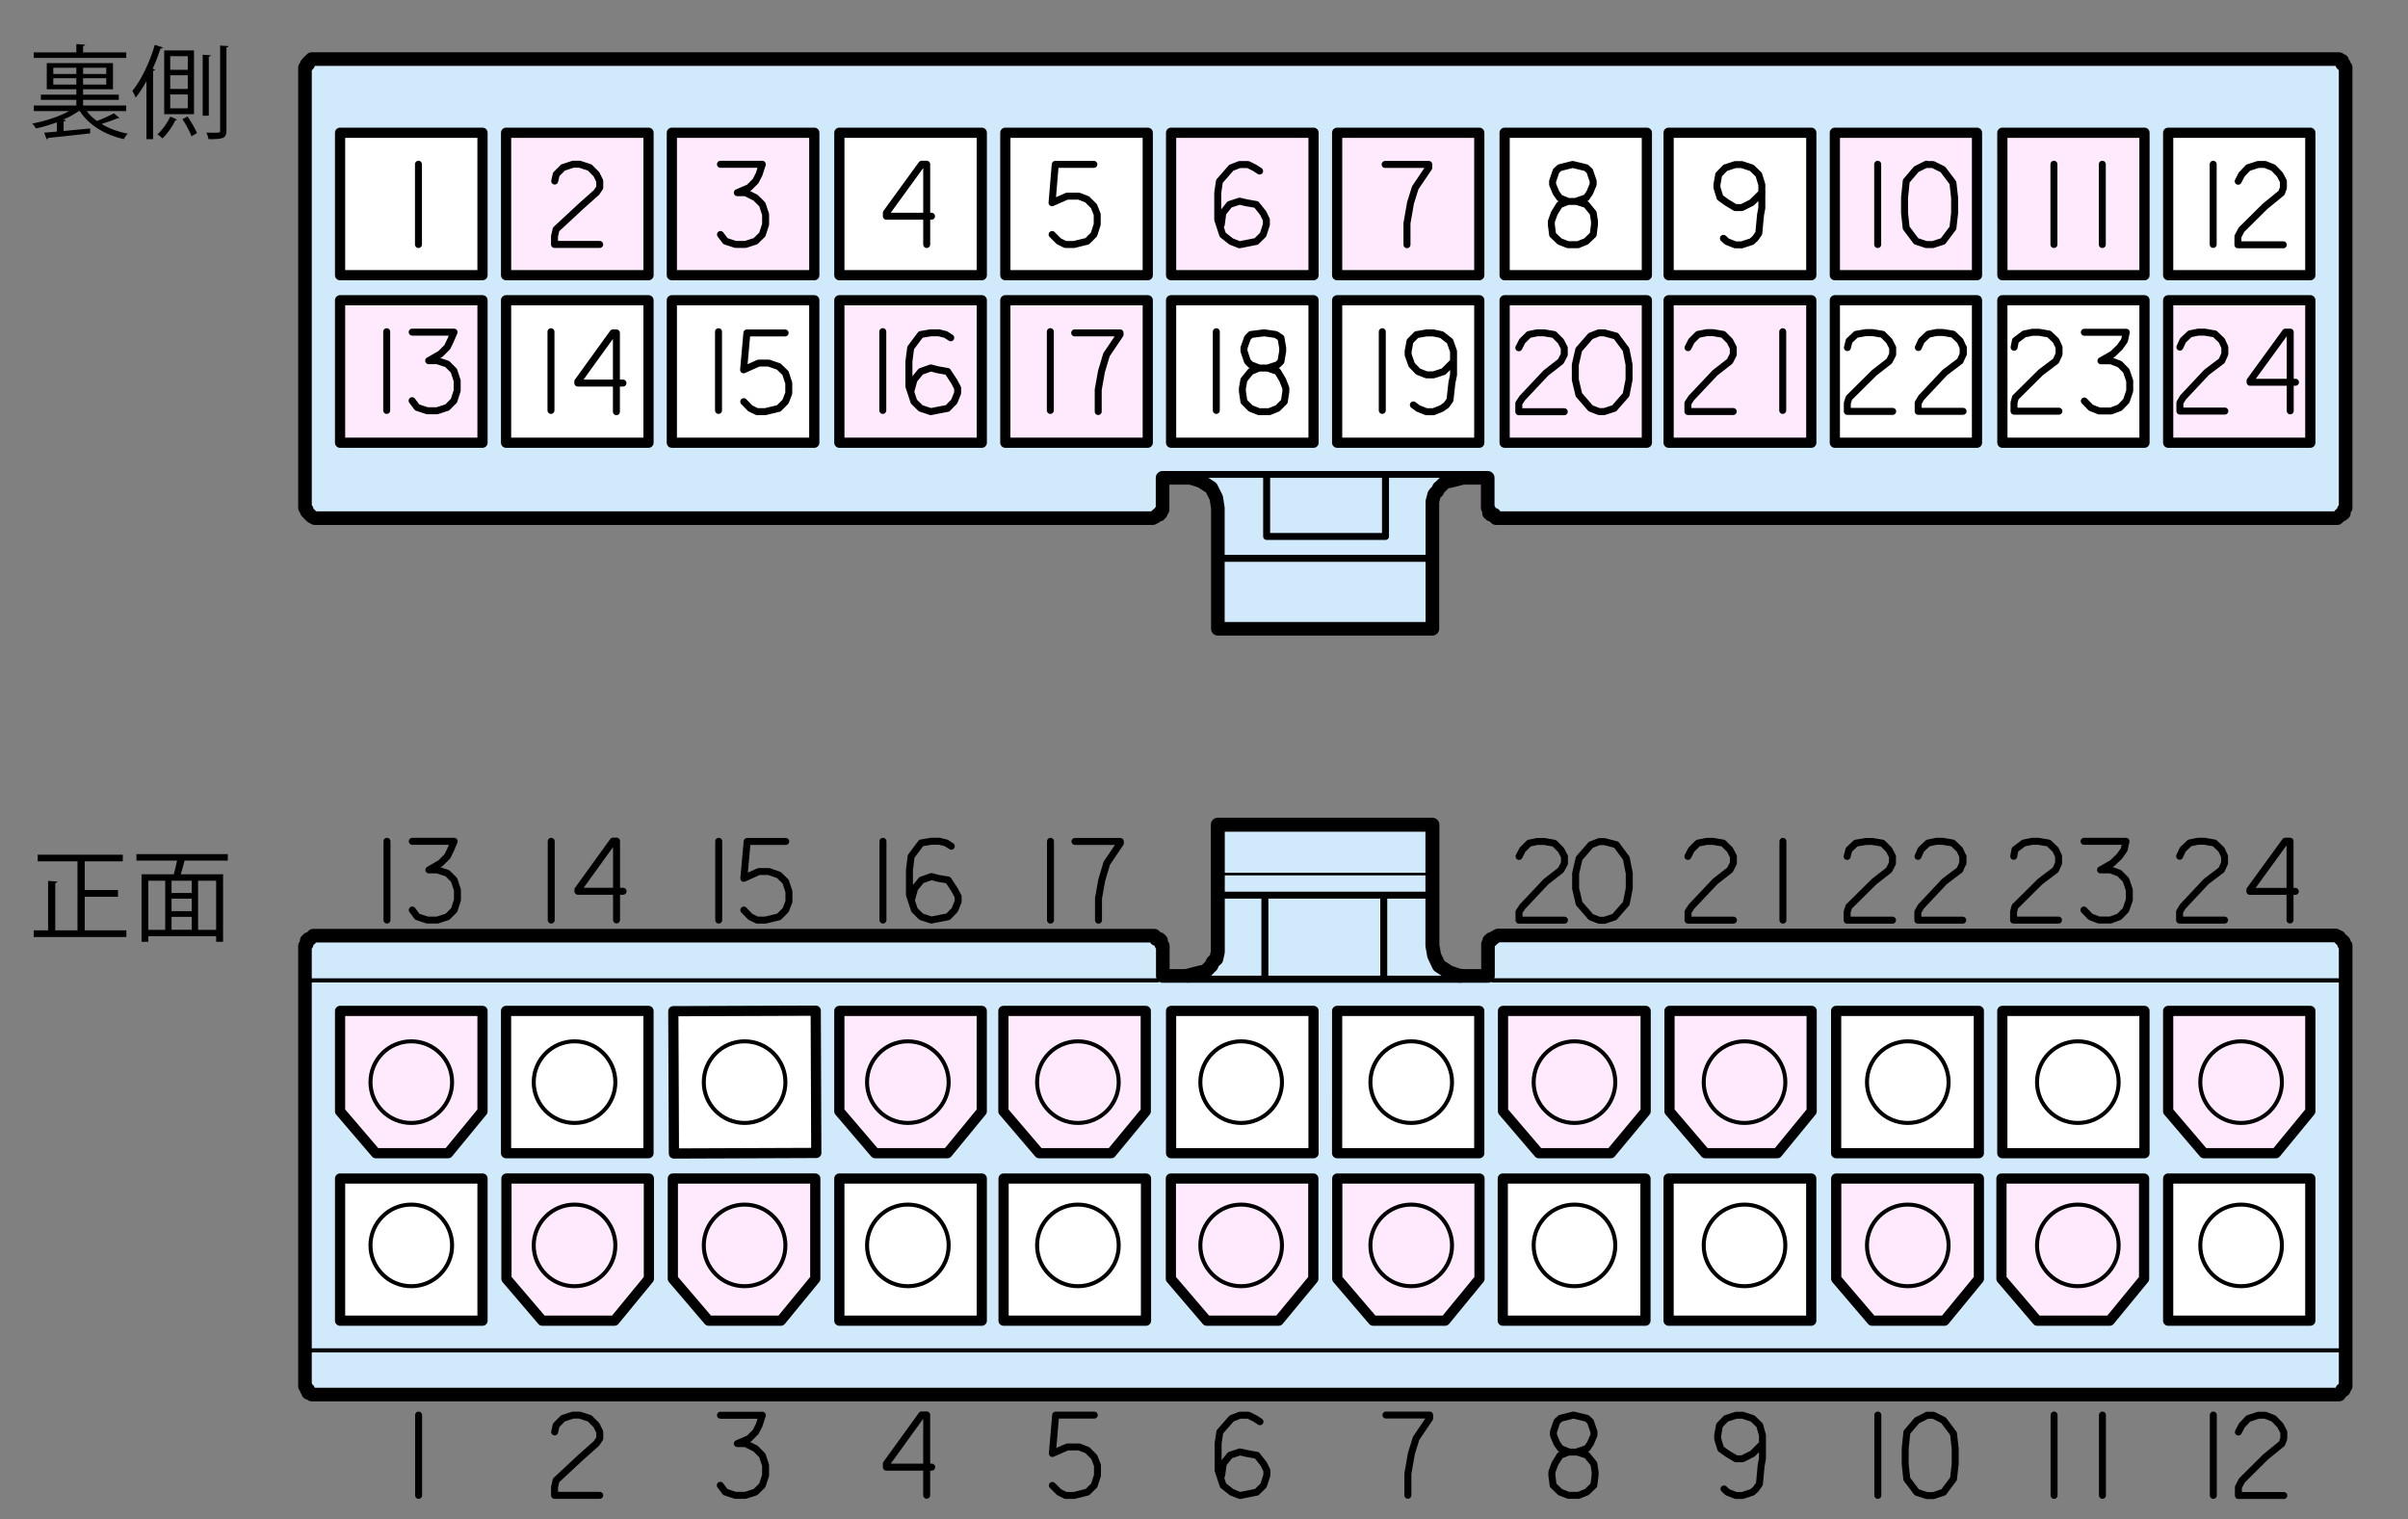
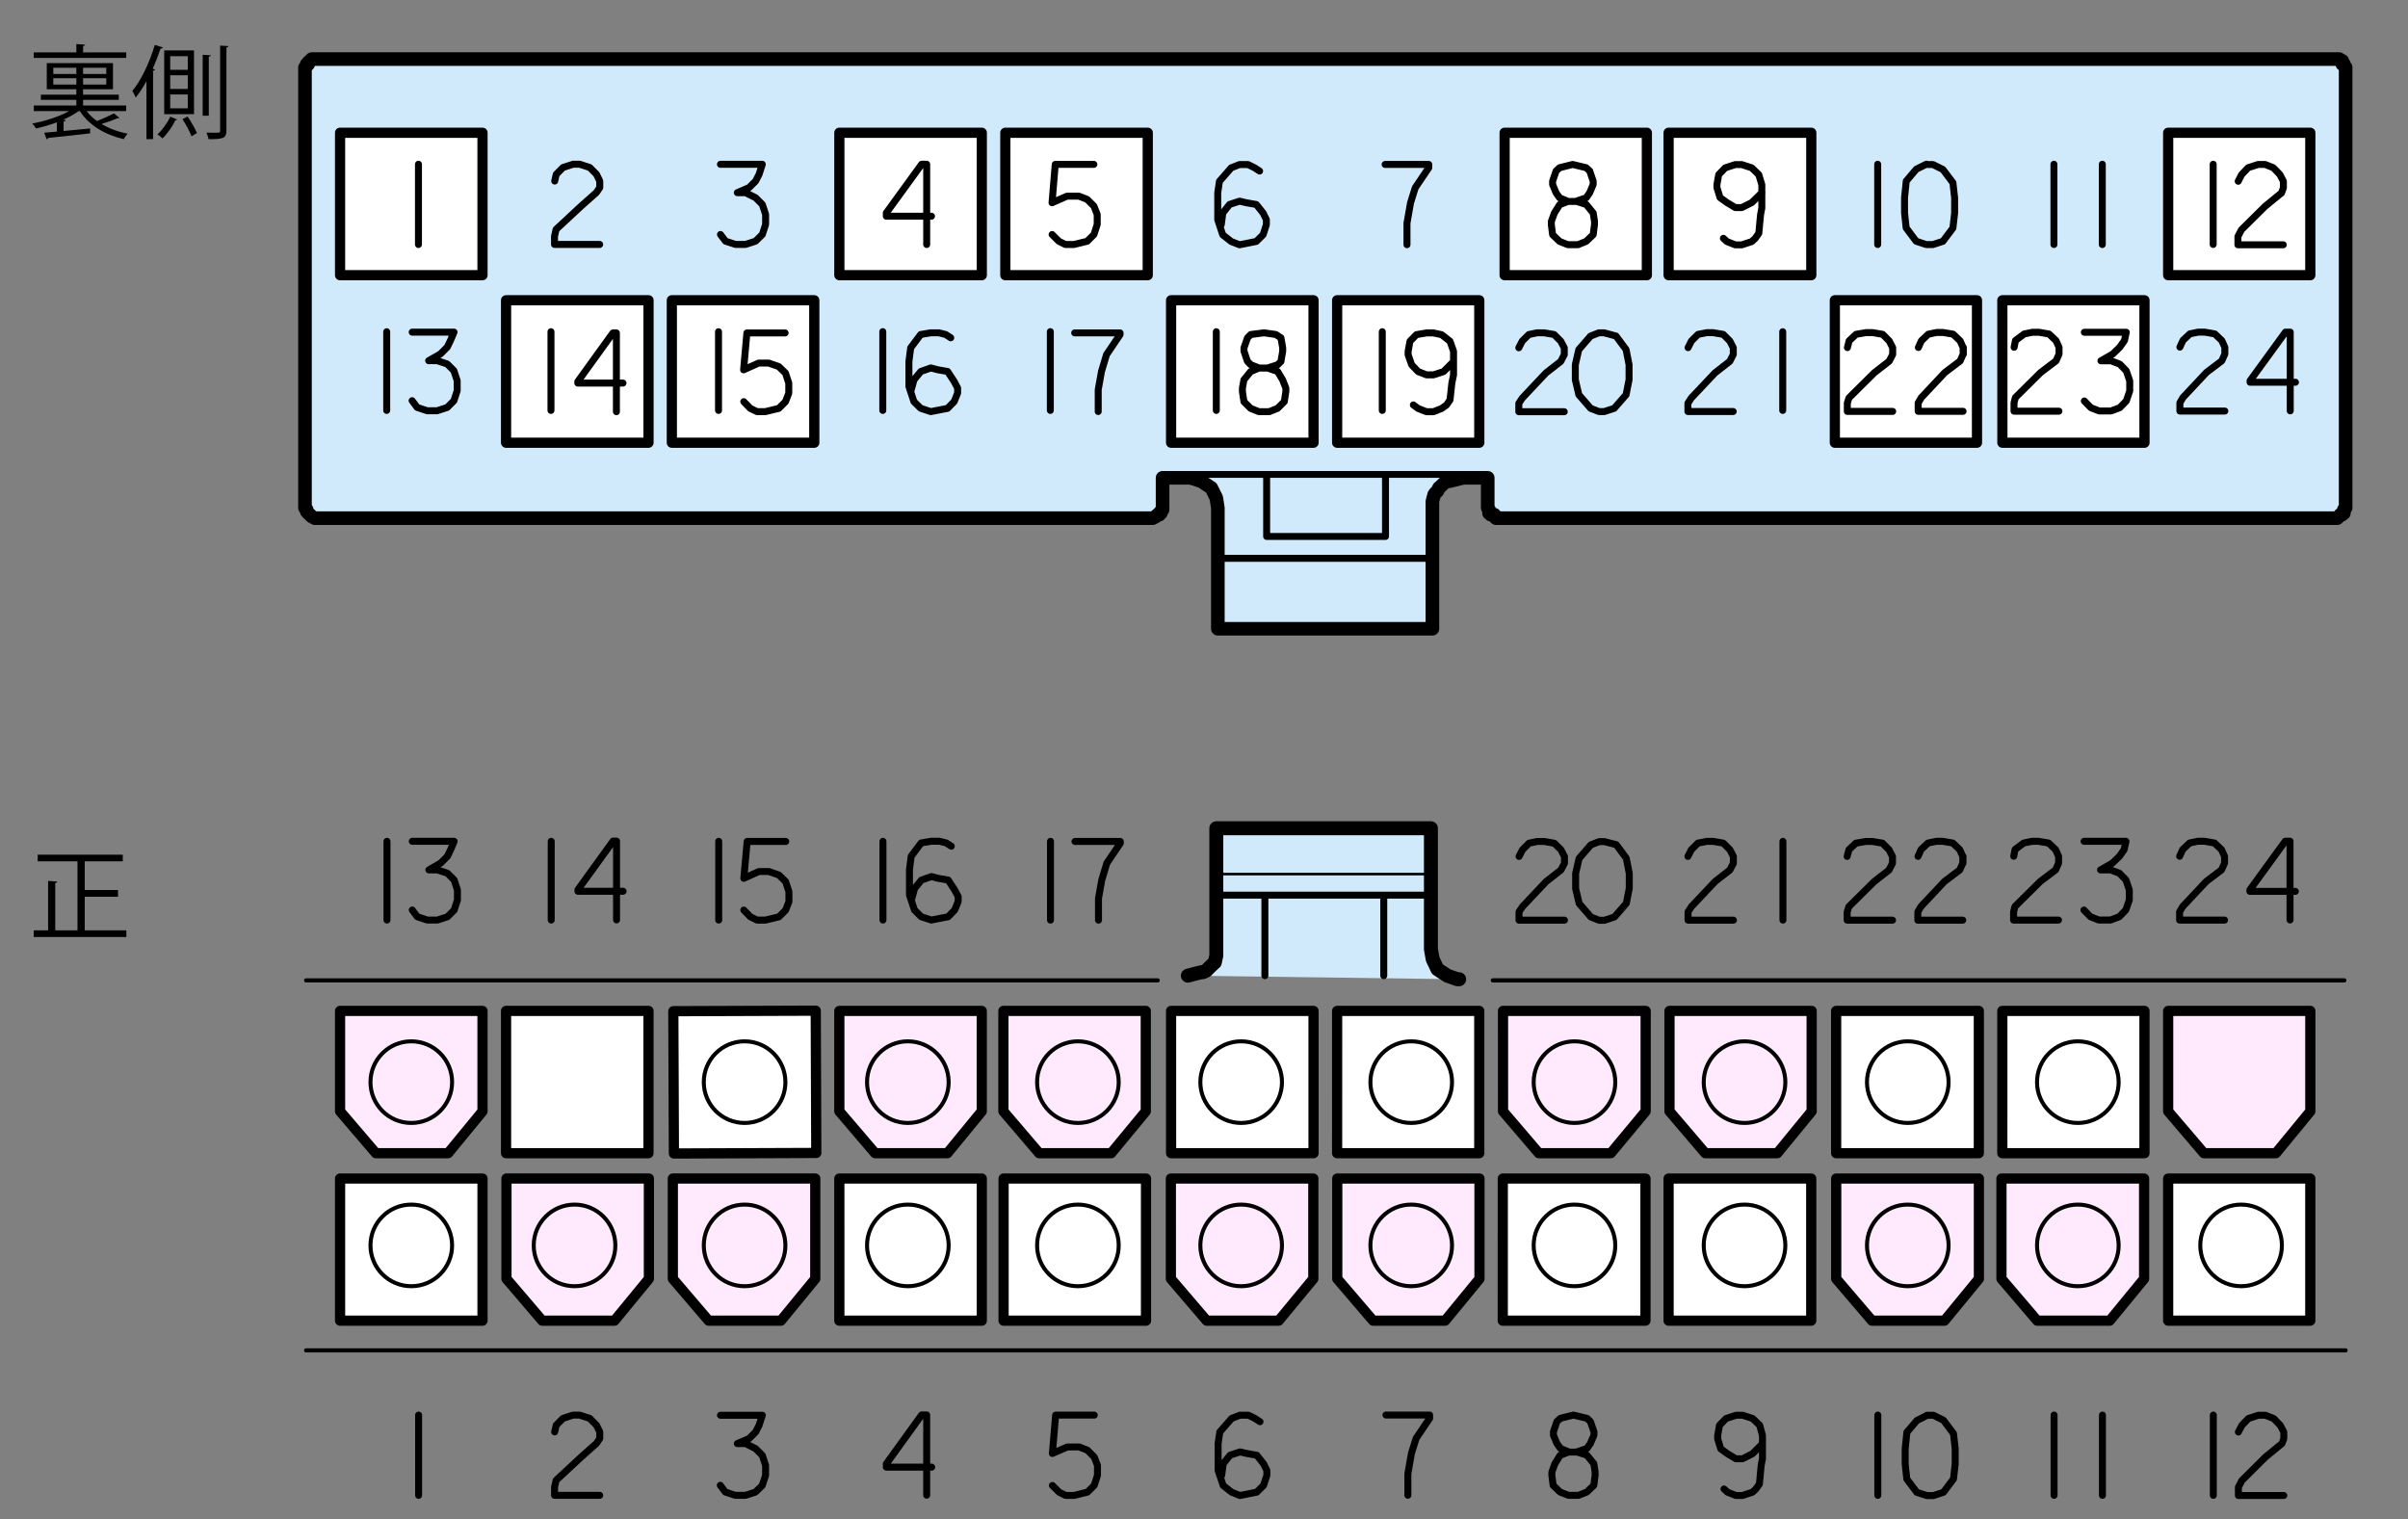
<svg xmlns="http://www.w3.org/2000/svg" version="1.1" id="レイヤー_1" x="0px" y="0px" width="354px" height="223.334px" viewBox="-35.5 0 354 223.334" enable-background="new -35.5 0 354 223.334" xml:space="preserve">
  <rect x="-35.5" y="0" width="354" height="223.334" fill="#808080" stroke="none" />
  <g id="レイヤー_1_1_">
    <g>
      <path fill="#D0EAFC" stroke="#000000" stroke-width="2" stroke-linecap="round" stroke-linejoin="round" stroke-miterlimit="10" d="    M9.334,10.406v64.258l0.255,0.26v0.254l0.22,0.258l0.25,0.225l0.25,0.26l0.47,0.25h123.17l0.48-0.25l0.25-0.26h0.25v-0.225h0.22    v-0.258l0.26-0.254v-4.682h47.8v4.422l0.19,0.26v0.512h0.26v0.225h0.52v0.26l0.25,0.25H308.1l0.263-0.25l0.188-0.26h0.257v-0.225    h0.263v-0.512l0.26-0.26V9.894l-0.256-0.226V9.416h-0.25V8.937h-0.25l-0.19-0.25H10.33l-0.258,0.26L9.816,9.176v0.261H9.59v0.26    L9.335,9.926v0.521L9.334,10.406z" />
      <path fill="#D0EAFC" stroke="#000000" stroke-width="2" stroke-linecap="round" stroke-linejoin="round" stroke-miterlimit="10" d="    M179.54,70.242l-0.964,0.26l-1.027,0.25h-0.27l-0.44,0.226l-0.271,0.26l-0.26,0.257l-0.261,0.217l-0.26,0.517l-0.261,0.226    l-0.189,0.254l-0.26,0.996v18.726h-31.54V74.664l-0.23-1.475l-0.74-1.479l-1.47-0.959l-1.51-0.51h-0.23" />
      <path fill="none" stroke="#000000" stroke-width="1.026" stroke-linecap="round" stroke-linejoin="round" stroke-miterlimit="10" d="    M168.182,70.242v8.619 M150.709,78.861v-8.619 M168.18,78.861h-17.471 M143.559,82.074H175.1" />
      <path fill="#FFFFFF" stroke="#000000" stroke-width="1.5" stroke-linecap="round" stroke-linejoin="round" stroke-miterlimit="10" d="    M283.242,19.513h20.897v20.94h-20.897V19.513z M258.865,44.14h20.896v20.942h-20.89L258.865,44.14z M234.24,44.14h20.897v20.942    H234.24V44.14z M209.802,19.513h20.976v20.94h-20.976V19.513z M185.695,19.513h20.91v20.94h-20.91V19.513z M161.073,44.14h20.897    v20.942h-20.897V44.14z M14.493,19.513h20.94v20.94h-20.94V19.513z M136.663,44.14h20.94v20.942h-20.94V44.14z M38.897,44.14    h20.94v20.942h-20.94V44.14z M63.267,44.14h20.94v20.942h-20.94V44.14z M112.294,19.513h20.938v20.94h-20.938V19.513z     M87.894,19.513h20.94v20.94h-20.94V19.513z" />
-       <path fill="#FFE9FD" stroke="#000000" stroke-width="1.5" stroke-linecap="round" stroke-linejoin="round" stroke-miterlimit="10" d="    M283.242,44.14h20.897v20.942h-20.897V44.14z M258.865,19.513h20.896v20.94h-20.89L258.865,19.513z M234.24,19.513h20.897v20.94    H234.24V19.513z M209.802,44.14h20.976v20.942h-20.976V44.14z M185.695,44.14h20.91v20.942h-20.91V44.14z M161.073,19.513h20.897    v20.94h-20.897V19.513z M14.493,44.14h20.94v20.942h-20.94V44.14z M136.663,19.513h20.94v20.94h-20.94V19.513z M87.893,44.14    h20.94v20.942h-20.94V44.14z M112.293,44.14h20.94v20.942h-20.94V44.14z M63.27,19.513h20.94v20.94H63.27V19.513z M38.9,19.513    h20.94v20.94H38.9V19.513z" />
      <path fill="none" stroke="#000000" stroke-width="1.026" stroke-linecap="round" stroke-linejoin="round" stroke-miterlimit="10" d="    M301.958,56.195h-6.675v-0.224l5.2-7.147h0.705v11.573 M284.964,51.029l0.453-0.99l1.021-0.963l1.222-0.25h0.96l1.48,0.26    l1.021,0.971l0.452,0.99v1l-0.452,1l-2.242,1.699l-3.46,3.69l-0.454,0.771v1.22h6.608 M270.92,48.846h6.165l-0.267,1.216    l-0.7,0.989l-1.028,1l-1.731,0.99h1.478l1.283,0.486l0.968,0.99l0.503,1.477v1.473l-0.503,1.48l-0.968,0.99l-1.283,0.48h-1.727    l-1.227-0.48l-0.963-0.99 M260.595,51.051l0.197-0.99l1.28-0.965l1.215-0.25h0.965l1.477,0.257l1.021,0.967l0.45,0.99v0.997    l-0.45,1l-2.25,1.699l-3.72,3.69l-0.2,0.771v1.229h6.6 M253.129,52.076v-0.99 M246.519,51.086l0.44-0.989l1.03-0.97l1.22-0.25    h0.95l1.47,0.25l1.021,0.97l0.448,0.989v1l-0.448,0.99l-2.25,1.7l-3.46,3.69l-0.449,0.77v1.23h6.6 M236.089,51.097l0.25-0.99    l1.021-0.96l1.47-0.25h0.97l1.47,0.25l0.962,0.971l0.511,0.989v1l-0.511,0.99l-2.189,1.7l-3.72,3.689l-0.25,0.77v1.221h6.67     M212.659,51.106l0.5-0.989l0.97-0.961l1.28-0.25h0.95l1.47,0.25l0.97,0.971l0.51,0.99v1l-0.51,1l-2.18,1.699l-3.48,3.689    l-0.5,0.771v1.22h6.66 M202.069,49.396l1.479,1.99l0.44,2.22v2.21l-0.44,2.221l-1.74,1.989l-1.47,0.479h-0.77l-1.23-0.479    l-1.729-1.989l-0.521-2.211v-2.209l0.51-2.221l1.73-1.99l1.223-0.48h0.771L202.069,49.396z M187.779,51.127l0.51-0.99l0.97-0.961    l1.21-0.25h1.03l1.47,0.25l0.973,0.971l0.52,0.99v1l-0.52,1l-2.183,1.699l-3.47,3.69l-0.51,0.771v1.229h6.68 M178.189,53.146    l-1.469,1.479l-1.48,0.48h-1.03l-1.229-0.48l-0.951-0.99l-0.52-1.477v-0.514l0.27-1.48l0.955-0.97l1.47-0.25h1.029l1.209,0.261    l1.222,0.959l0.521,1.48v3.46l-0.25,1.22l-0.271,2.471l-0.511,0.74l-0.711,0.51l-1.215,0.481h-1.029l-1.221-0.479l-0.701-0.521     M150.828,54.106h-1.25l-1.22,0.511l-0.99,1.219l-0.22,1.221v0.51l0.225,1.48l0.99,0.99l1.22,0.483h1.51l1.22-0.49l0.99-0.989    l0.23-1.48v-0.51l-0.48-1.221l-0.734-1.22l-1.47-0.51l1.48-0.479l0.48-0.483l0.26-1.505v-0.5l-0.26-1.469l-0.74-0.488l-1.73-0.25    l-1.96,0.25l-0.48,0.48l-0.52,1.471v0.49l0.51,1.51l0.48,0.49l1.22,0.479 M122.489,48.937h6.67v0.25l-1.99,2.95l-0.74,2.47    l-0.48,2.681v3.209 M104.269,49.656l-0.74-0.48l-1-0.25h-1.21l-1.47,0.25l-1.47,1.961l-0.258,1.99v3.689l0.73,2.215l1,0.99    l1.48,0.49l2.47-0.48l0.97-0.99l0.51-1.26v-0.736l-0.51-0.965l-0.968-1.47l-1.47-0.26l-0.99-0.261L99.87,54.61l-1,1.22l-0.48,1.73     M79.92,48.945H74.3l-0.483,5.42l2.21-0.99h1.48l1.477,0.51l0.99,0.961l0.484,1.47v1.479l-0.48,1.25l-0.99,0.99l-1.99,0.48h-1.2    l-0.996-0.48l-0.96-0.99 M56.082,56.315h-6.64v-0.22l5.164-7.15h0.513v11.58 M25.099,48.826h6.15l-0.52,1.219l-0.48,0.99l-1,0.996    l-1.73,0.993h1.25l1.47,0.479l0.99,0.99l0.48,1.471v1.47l-0.48,1.479l-0.99,0.99l-1.48,0.48H27.3l-1.475-0.49l-0.74-0.99     M293.538,26.645l0.51-0.99l0.95-1l1.47-0.48h1.021l1.21,0.48l0.96,1l0.52,0.99v0.971l-0.27,0.739l-2.433,1.99l-3.46,3.43    l-0.52,0.99v1.22h6.67 M247.698,24.185h0.96l1.47,0.729l1.47,1.951l0.25,2.209v2.24l-0.25,2.21l-1.47,1.95l-1.479,0.48h-0.973    l-1.479-0.49l-1.472-1.961l-0.238-2.209v-2.24l0.25-2.439l1.479-1.74l1.48-0.74 M223.528,28.305l-1.49,1.47l-1.47,0.74h-0.96    l-1.23-0.736l-1.016-0.735l-0.456-1.479v-0.418l0.26-1.472l0.96-1l1.47-0.48h0.96l1.473,0.48l1.027,1l0.45,1.472v3.429    l-0.188,0.995l-0.258,2.726l-0.52,0.738l-0.51,0.477l-1.473,0.484h-0.96l-1.22-0.484l-0.52-0.477 M196.181,29.612H195l-1.22,0.482    l-0.776,1.239l-0.442,1.221v0.48l0.188,1.469l1.03,0.99l1.226,0.48h1.47l1.21-0.49l1.03-0.99l0.19-1.479v-0.479l-0.19-1.221    l-1.021-1.25l-1.49-0.48l1.488-0.51l0.51-0.74l0.51-1.219v-0.479l-0.51-1.5l-0.521-0.48l-1.987-0.48l-1.915,0.48l-0.521,0.48    l-0.51,1.5v0.49l0.51,1.22l0.521,0.739l1.22,0.511 M168.125,24.174h6.42v0.48l-1.99,2.95l-0.695,2.22l-0.52,2.98v3.17     M149.675,25.146l-0.74-0.479l-0.96-0.48h-1.25l-1.22,0.48l-1.735,1.987l-0.25,1.7v3.947l0.73,2.214l1.25,0.989l1.22,0.48    l2.47-0.49l1-0.99l0.48-1.479v-0.739l-0.48-0.971l-0.997-1.25l-1.47-0.26l-0.997-0.23l-1.47,0.48l-0.99,1.25l-0.225,1.699     M125.311,24.164h-5.68l-0.47,5.641l2.21-0.971h1.73l1.22,0.471l1,1l0.48,1.22v1.47l-0.48,1.48l-0.99,0.99l-1.96,0.479h-1.25    l-0.96-0.479l-0.99-0.99 M101.441,31.785H94.8v-0.49l5.194-7.15h0.74v11.8 M70.414,24.154h6.156l-0.48,1.48l-0.51,0.99    l-0.96,0.959l-1.73,0.74h1.216l1.472,0.74l0.992,0.99l0.483,1.47v1.47l-0.483,1.48l-0.995,0.98l-1.473,0.479H72.63l-1.476-0.479    l-0.736-0.98 M46.048,26.615l0.226-0.99l0.995-1l1.47-0.48h0.99l1.47,0.48l0.99,1l0.48,0.99v0.959l-0.49,0.73l-2.24,1.99    l-3.69,3.43l-0.23,0.99v1.22h6.64 M226.579,48.765v11.569 M167.709,60.334V48.765 M143.309,48.765v11.569 M118.909,60.334v-11.58     M94.279,48.754v11.58 M70.129,60.334V48.765 M45.499,48.765v11.569 M21.349,60.334V48.765 M289.859,35.935V24.146     M273.559,24.146v11.8 M266.449,35.945v-11.8 M240.539,24.146v11.8 M26.019,35.945v-11.8V35.945z" />
    </g>
    <g enable-background="new    ">
      <path d="M-17.945,17.337c-0.06,0.061-0.135,0.061-0.3,0.061c-0.6,0.255-1.53,0.585-2.325,0.824c1.11,0.676,2.43,1.155,3.84,1.426    c-0.195,0.194-0.45,0.555-0.57,0.81c-2.76-0.63-5.129-2.055-6.464-4.125h-0.165c-0.63,0.45-1.425,0.885-2.28,1.26l0.375,0.075    c-0.03,0.09-0.105,0.165-0.315,0.195v1.395c1.23-0.12,2.58-0.255,3.9-0.375v0.72c-2.265,0.271-4.695,0.525-6.195,0.676    c-0.015,0.119-0.09,0.18-0.195,0.21L-29,19.512l1.86-0.165v-1.364c-1.02,0.375-2.085,0.689-3.06,0.899    c-0.135-0.21-0.375-0.54-0.555-0.72c1.8-0.33,3.93-1.005,5.415-1.83h-5.19v-0.825h6.255v-0.824h-5.22v-0.766h5.22v-0.795h-4.35    v-3.84h9.734v3.84h-4.395v0.795h5.25v0.766h-5.25v0.824h6.33v0.825h-5.805c0.405,0.54,0.915,1.021,1.515,1.455    c0.84-0.315,1.875-0.795,2.505-1.125L-17.945,17.337z M-16.94,7.707v0.811h-13.604V7.707h6.27V6.478l1.29,0.09    c-0.015,0.09-0.09,0.165-0.3,0.195v0.944H-16.94z M-27.665,9.957v0.915h3.39V9.957H-27.665z M-27.665,12.433h3.39v-0.931h-3.39    V12.433z M-19.88,10.872V9.957h-3.405v0.915H-19.88z M-19.88,12.433v-0.931h-3.405v0.931H-19.88z" />
      <path d="M-13.97,11.938c-0.495,0.885-1.02,1.71-1.575,2.399c-0.105-0.239-0.345-0.75-0.495-0.975c1.29-1.56,2.535-4.17,3.3-6.765    l1.185,0.375c-0.045,0.104-0.15,0.165-0.345,0.165c-0.33,1.005-0.72,2.01-1.155,2.97l0.345,0.104    c-0.03,0.105-0.105,0.165-0.285,0.195v10.05h-0.975V11.938z M-9.47,17.577c-0.03,0.06-0.135,0.104-0.27,0.12    c-0.36,0.84-1.155,1.965-1.875,2.654c-0.165-0.18-0.51-0.449-0.735-0.6c0.735-0.66,1.515-1.77,1.89-2.61L-9.47,17.577z     M-6.98,7.407v9.375h-4.38V7.407H-6.98z M-7.896,10.258V8.263h-2.58v1.995H-7.896z M-7.896,13.077v-2.01h-2.58v2.01H-7.896z     M-7.896,15.927v-2.039h-2.58v2.039H-7.896z M-7.34,20.037c-0.24-0.66-0.825-1.725-1.335-2.521l0.75-0.39    c0.525,0.78,1.125,1.8,1.38,2.43L-7.34,20.037z M-4.505,8.128c-0.015,0.104-0.105,0.164-0.3,0.194v8.685h-0.9V8.053L-4.505,8.128z     M-3.141,6.702l1.215,0.075c-0.015,0.105-0.09,0.18-0.285,0.195v12.225c0,1.199-0.615,1.26-2.625,1.26    c-0.045-0.255-0.18-0.69-0.33-0.96c0.405,0.015,0.78,0.015,1.08,0.015c0.915,0,0.945,0,0.945-0.3V6.702z" />
    </g>
    <g enable-background="new    ">
      <path d="M-23.045,136.763h6.12v0.989h-13.619v-0.989h2.115v-7.261l1.35,0.091c-0.015,0.104-0.105,0.18-0.3,0.211v6.959h3.27    v-10.141h-5.85v-0.975h12.509v0.975h-5.595v4.215h4.89v0.99h-4.89V136.763z" />
-       <path d="M-2.016,126.519H-8.24c-0.03,0.015-0.075,0.015-0.135,0.015c-0.135,0.569-0.345,1.335-0.555,1.995h6.225v9.914h-1.02    v-0.811H-13.7v0.811h-0.99v-9.914h4.74c0.165-0.6,0.345-1.365,0.48-2.01h-5.97v-0.961h13.424V126.519z M-13.7,129.474v7.213h2.49    v-7.213H-13.7z M-7.311,131.272v-1.801h-2.97v1.801H-7.311z M-7.311,133.942v-1.83h-2.97v1.83H-7.311z M-10.28,134.782v1.904h2.97    v-1.904H-10.28z M-3.726,136.687v-7.213H-6.38v7.213H-3.726z" />
    </g>
  </g>
  <g id="レイヤー_2">
-     <path fill="#D0EAFC" stroke="#000000" stroke-width="2" stroke-linecap="round" stroke-linejoin="round" stroke-miterlimit="10" d="   M309.333,203.267v-64.263l-0.257-0.258v-0.255l-0.255-0.25l-0.25-0.23l-0.19-0.24l-0.51-0.25H184.73l-0.511,0.26l-0.27,0.25h-0.25   v0.23h-0.26v0.26l-0.19,0.26v4.691h-47.804v-4.431l-0.258-0.261v-0.51h-0.23v-0.229h-0.512v-0.24l-0.256-0.25H10.55l-0.224,0.25   l-0.26,0.25H9.812v0.229H9.586v0.511l-0.254,0.26V203.8l0.254,0.25v0.256h0.226v0.449h0.255l0.257,0.25H308.37l0.188-0.25   l0.263-0.25v-0.199h0.255v-0.252l0.257-0.254v-0.515L309.333,203.267z" />
-     <path fill="#D0EAFC" stroke="#000000" stroke-width="2.053" stroke-linecap="round" stroke-linejoin="round" stroke-miterlimit="10" d="   M139.128,143.431l0.997-0.264l0.994-0.25h0.22l0.51-0.24l0.22-0.229l0.26-0.26l0.25-0.24l0.22-0.52l0.25-0.24l0.26-0.229   l0.22-1.011v-18.709h31.55v17.765l0.26,1.478l0.7,1.479l1.47,0.96l1.47,0.515h0.25" />
+     <path fill="#D0EAFC" stroke="#000000" stroke-width="2.053" stroke-linecap="round" stroke-linejoin="round" stroke-miterlimit="10" d="   M139.128,143.431l0.997-0.264l0.994-0.25h0.22l0.51-0.24l0.22-0.229l0.26-0.26l0.25-0.24l0.25-0.24l0.26-0.229   l0.22-1.011v-18.709h31.55v17.765l0.26,1.478l0.7,1.479l1.47,0.96l1.47,0.515h0.25" />
    <path fill="#D0EAFC" stroke="#000000" stroke-width="1.026" stroke-linecap="round" stroke-linejoin="round" stroke-miterlimit="10" d="   M150.45,143.431v-11.623 M167.925,131.808v11.623 M175.105,131.595h-31.548" />
    <path fill="#D0EAFC" d="M309.333,144h-125" />
    <path d="M309.144,143.812H183.954c-0.397,0-0.397,0.617,0,0.617h125.188C309.542,144.429,309.542,143.812,309.144,143.812z" />
    <path fill="#D0EAFC" d="M309.333,199h-300" />
    <path d="M309.333,198.214H9.49c-0.388,0-0.388,0.6,0,0.6h299.843C309.72,198.813,309.72,198.214,309.333,198.214L309.333,198.214z    M143.333,128.688h32c0.242,0,0.242-0.375,0-0.375h-32C143.093,128.313,143.093,128.688,143.333,128.688z M134.707,143.819H9.49   c-0.387,0-0.387,0.601,0,0.601h125.217C135.094,144.42,135.094,143.819,134.707,143.819z" />
    <path fill="#FFFFFF" stroke="#000000" stroke-width="1.5" stroke-linecap="round" stroke-linejoin="round" stroke-miterlimit="10" d="   M14.494,173.252h20.94v20.896h-20.94V173.252z M38.896,148.612h20.938v20.914H38.896V148.612z M63.486,148.651l20.935-0.075   l0.08,20.915l-20.93,0.08L63.486,148.651z M87.89,173.252h20.942v20.896h-20.94L87.89,173.252z M112.037,173.252h20.936v20.896   h-20.936V173.252z M136.66,148.612h20.942v20.914h-20.94L136.66,148.612z M283.24,173.252h20.897v20.896H283.24V173.252z    M161.072,148.612h20.896v20.914h-20.9L161.072,148.612z M258.862,148.612h20.896v20.914H258.86L258.862,148.612z M234.43,148.612   h20.979v20.914H234.43V148.612z M185.425,173.252H206.4v20.896h-20.978L185.425,173.252L185.425,173.252z M209.8,173.252h20.97   v20.896H209.8V173.252z" />
    <path fill="#FFE9FD" stroke="#000000" stroke-width="1.5" stroke-linecap="round" stroke-linejoin="round" stroke-miterlimit="10" d="   M14.494,163.373l5.262,6.153h10.62l5.058-6.153v-14.761h-20.94V163.373z M38.954,187.989l5.26,6.156h10.623l5.056-6.154V173.25   H38.955L38.954,187.989z M63.414,187.992l5.26,6.155H79.3l5.054-6.155v-14.74h-20.94V187.992z M87.89,163.372l5.26,6.154h10.625   l5.053-6.153v-14.761H87.89V163.372z M112.01,163.372l5.255,6.154h10.592l5.084-6.154v-14.76h-20.93L112.01,163.372z    M136.63,187.992l5.265,6.155h10.586l5.09-6.155v-14.74h-20.94L136.63,187.992z M161.09,187.992l5.266,6.155h10.589l5.056-6.155   v-14.74h-20.91L161.09,187.992L161.09,187.992z M185.46,163.372l5.26,6.154h10.588l5.12-6.154v-14.76h-20.97L185.46,163.372z    M209.933,163.372l5.257,6.154h10.595l5.047-6.154v-14.76h-20.9L209.933,163.372z M234.44,187.992l5.26,6.155h10.657l5.06-6.155   v-14.74H234.44V187.992z M258.734,187.992l5.256,6.155h10.662l5.052-6.155v-14.74h-20.97V187.992z M283.24,163.372l5.253,6.154   h10.59l5.057-6.154v-14.76H283.24V163.372z" />
    <path fill="none" stroke="#000000" stroke-width="1.026" stroke-linecap="round" stroke-linejoin="round" stroke-miterlimit="10" d="   M293.563,210.519l0.52-0.99l0.954-1l1.473-0.479h1.028l1.215,0.479l0.965,1l0.522,0.99v0.961l-0.272,0.736l-2.43,1.988   l-3.455,3.432l-0.518,0.99v1.223h6.675 M247.767,208.05h0.968l1.476,0.735l1.472,1.957l0.25,2.215v2.239l-0.25,2.215l-1.472,1.96   l-1.476,0.489h-0.968l-1.474-0.479l-1.472-1.95l-0.24-2.209v-2.24l0.25-2.438l1.479-1.729l1.48-0.739 M223.611,212.231l-1.48,1.479   l-1.47,0.74h-0.96l-1.22-0.729l-1.013-0.73l-0.449-1.471V211l0.262-1.472l0.97-1l1.48-0.48h0.96l1.47,0.48l1.03,1L223.6,211v3.429   l-0.191,0.995l-0.254,2.726l-0.521,0.738l-0.51,0.479l-1.472,0.482h-0.96l-1.225-0.482l-0.52-0.479 M196.271,213.467h-1.2   l-1.223,0.482l-0.77,1.239l-0.44,1.221v0.48l0.19,1.469l1.03,0.99l1.229,0.479h1.47l1.223-0.49l1.027-0.988l0.19-1.479v-0.479   l-0.19-1.221l-1.02-1.25l-1.48-0.48l1.49-0.51l0.51-0.74l0.521-1.219v-0.48l-0.521-1.51l-0.51-0.479l-1.99-0.479L193.9,208.5   l-0.521,0.479l-0.51,1.5v0.5l0.51,1.209l0.521,0.74l1.22,0.51 M168.251,208.019h6.42v0.48l-1.989,2.95l-0.69,2.21l-0.521,2.98v3.17    M149.73,209l-0.74-0.479l-0.96-0.479h-1.25l-1.22,0.479l-1.735,1.986l-0.25,1.7v3.944l0.735,2.22l1.25,0.989l1.22,0.49l2.47-0.49   l1-0.989l0.49-1.479v-0.74l-0.485-0.971l-0.992-1.25l-1.47-0.26l-0.994-0.23l-1.47,0.48l-1,1.25l-0.23,1.7 M125.369,208.03h-5.68   l-0.48,5.641l2.21-0.96h1.73l1.22,0.479l0.99,1l0.48,1.221v1.48l-0.48,1.479l-0.99,0.979l-1.96,0.49h-1.25l-0.96-0.48l-0.99-0.987    M101.469,215.681H94.8v-0.49l5.192-7.188h0.74v11.8 M70.418,208.05h6.155l-0.48,1.479l-0.51,0.99l-0.96,0.961l-1.73,0.737h1.216   l1.47,0.74l0.99,0.991l0.48,1.471v1.471l-0.49,1.479l-1,0.979l-1.48,0.479h-1.47l-1.48-0.49l-0.74-0.988 M46.04,210.5l0.227-0.989   l0.995-1l1.47-0.48h0.99l1.47,0.48l0.992,1l0.486,0.989v0.96l-0.486,0.734l-2.24,1.99l-3.69,3.43l-0.228,0.99v1.221h6.64    M289.879,219.825v-11.801 M273.579,208.026v11.797 M266.469,219.823v-11.801 M240.559,208.026v11.801 M26.039,219.827v-11.801   V219.827z M301.939,131.037h-6.683v-0.226l5.2-7.149h0.7v11.58 M284.929,125.875l0.45-0.989l1.021-0.965l1.22-0.25h0.96l1.479,0.26   l1.021,0.971l0.45,0.99v1l-0.45,0.989l-2.24,1.7l-3.46,3.689l-0.46,0.771v1.22h6.61 M270.879,123.681h6.16l-0.271,1.221   l-0.698,0.99l-1.03,0.989l-1.74,1h1.48l1.277,0.479l0.973,0.99l0.5,1.471v1.479l-0.512,1.479l-0.971,0.99l-1.279,0.48h-1.721   l-1.229-0.48l-0.96-0.99 M260.539,125.881l0.188-0.989l1.279-0.961l1.221-0.25h0.962l1.479,0.25l1.021,0.971l0.447,0.99v1   l-0.447,0.989l-2.25,1.7l-3.723,3.689l-0.199,0.771v1.22h6.602 M253.079,126.892v-1 M246.469,125.892l0.44-0.99l1.03-0.971   l1.22-0.25h0.95l1.47,0.25l1.02,0.971l0.45,0.99v1l-0.45,1l-2.25,1.699l-3.46,3.689l-0.447,0.771v1.22h6.6 M236.049,125.901   l0.26-0.99l1.021-0.96l1.47-0.25h0.971l1.472,0.25l0.96,0.96l0.51,0.99v1l-0.51,1l-2.18,1.699l-3.723,3.68l-0.25,0.771v1.22h6.67    M212.639,125.901l0.506-0.99l0.972-0.971l1.286-0.25h0.96l1.47,0.25l0.979,0.971l0.512,0.99v1l-0.512,0.99l-2.174,1.697   l-3.479,3.688l-0.5,0.771v1.221h6.67 M202.107,124.171l1.473,1.99l0.438,2.22v2.21l-0.438,2.221l-1.74,1.989l-1.47,0.49H199.6   l-1.22-0.479l-1.729-1.99l-0.518-2.211v-2.211l0.513-2.215l1.729-1.99l1.22-0.471h0.771L202.107,124.171z M187.817,125.901   l0.51-0.99l0.963-0.96l1.217-0.25h1.021l1.473,0.26l0.97,0.96l0.521,0.99v1l-0.521,0.99l-2.18,1.699l-3.47,3.68l-0.512,0.771v1.22   h6.68 M122.53,123.7h6.67v0.25l-1.99,2.949l-0.74,2.471l-0.48,2.689v3.211 M104.35,124.399l-0.74-0.479l-1-0.25h-1.21l-1.48,0.25   l-1.47,1.96l-0.25,1.99v3.689l0.736,2.221l1,0.99l1.48,0.482l2.464-0.482l0.97-0.99l0.51-1.25v-0.729l-0.51-0.96l-0.96-1.47   l-1.47-0.25l-0.99-0.261l-1.474,0.521l-0.996,1.22l-0.48,1.73 M80.01,123.7h-5.67l-0.49,5.42l2.21-1h1.474l1.47,0.51l0.99,0.971   l0.486,1.473v1.472L80,133.79l-0.99,0.99l-1.99,0.48H75.8l-0.99-0.484l-0.96-0.99 M56.1,131.021h-6.64v-0.224l5.167-7.149h0.512   v11.582 M25.11,123.677h6.156l-0.513,1.217l-0.478,0.989l-0.995,0.998l-1.732,1h1.25l1.477,0.49l0.99,0.989l0.482,1.471v1.48   l-0.48,1.479l-0.992,0.988l-1.478,0.479h-1.475l-1.475-0.489l-0.737-0.99 M226.608,123.681v11.58 M118.933,135.261v-11.58    M94.303,123.681v11.573 M70.16,135.254v-11.575 M45.535,123.679v11.573 M21.39,135.252v-11.573" />
    <circle fill="none" stroke="#000000" stroke-width="0.588" stroke-linecap="round" stroke-linejoin="round" stroke-miterlimit="10" cx="24.963" cy="159.082" r="6" />
-     <circle fill="none" stroke="#000000" stroke-width="0.588" stroke-linecap="round" stroke-linejoin="round" stroke-miterlimit="10" cx="48.963" cy="159.082" r="6" />
    <circle fill="none" stroke="#000000" stroke-width="0.588" stroke-linecap="round" stroke-linejoin="round" stroke-miterlimit="10" cx="73.963" cy="159.082" r="6" />
    <circle fill="none" stroke="#000000" stroke-width="0.588" stroke-linecap="round" stroke-linejoin="round" stroke-miterlimit="10" cx="97.963" cy="159.082" r="6" />
    <circle fill="none" stroke="#000000" stroke-width="0.588" stroke-linecap="round" stroke-linejoin="round" stroke-miterlimit="10" cx="122.963" cy="159.082" r="6" />
    <circle fill="none" stroke="#000000" stroke-width="0.588" stroke-linecap="round" stroke-linejoin="round" stroke-miterlimit="10" cx="146.963" cy="159.082" r="6" />
    <circle fill="none" stroke="#000000" stroke-width="0.588" stroke-linecap="round" stroke-linejoin="round" stroke-miterlimit="10" cx="171.963" cy="159.082" r="6" />
    <circle fill="none" stroke="#000000" stroke-width="0.588" stroke-linecap="round" stroke-linejoin="round" stroke-miterlimit="10" cx="195.963" cy="159.082" r="6" />
    <circle fill="none" stroke="#000000" stroke-width="0.588" stroke-linecap="round" stroke-linejoin="round" stroke-miterlimit="10" cx="220.963" cy="159.082" r="6" />
    <circle fill="none" stroke="#000000" stroke-width="0.588" stroke-linecap="round" stroke-linejoin="round" stroke-miterlimit="10" cx="244.963" cy="159.082" r="6" />
    <circle fill="none" stroke="#000000" stroke-width="0.588" stroke-linecap="round" stroke-linejoin="round" stroke-miterlimit="10" cx="269.963" cy="159.082" r="6" />
-     <circle fill="none" stroke="#000000" stroke-width="0.588" stroke-linecap="round" stroke-linejoin="round" stroke-miterlimit="10" cx="293.963" cy="159.082" r="6" />
    <circle fill="none" stroke="#000000" stroke-width="0.588" stroke-linecap="round" stroke-linejoin="round" stroke-miterlimit="10" cx="24.963" cy="183.082" r="6" />
    <circle fill="none" stroke="#000000" stroke-width="0.588" stroke-linecap="round" stroke-linejoin="round" stroke-miterlimit="10" cx="48.963" cy="183.082" r="6" />
    <circle fill="none" stroke="#000000" stroke-width="0.588" stroke-linecap="round" stroke-linejoin="round" stroke-miterlimit="10" cx="73.963" cy="183.082" r="6" />
    <circle fill="none" stroke="#000000" stroke-width="0.588" stroke-linecap="round" stroke-linejoin="round" stroke-miterlimit="10" cx="97.963" cy="183.082" r="6" />
    <circle fill="none" stroke="#000000" stroke-width="0.588" stroke-linecap="round" stroke-linejoin="round" stroke-miterlimit="10" cx="122.963" cy="183.082" r="6" />
    <circle fill="none" stroke="#000000" stroke-width="0.588" stroke-linecap="round" stroke-linejoin="round" stroke-miterlimit="10" cx="146.963" cy="183.082" r="6" />
    <circle fill="none" stroke="#000000" stroke-width="0.588" stroke-linecap="round" stroke-linejoin="round" stroke-miterlimit="10" cx="171.963" cy="183.082" r="6" />
    <circle fill="none" stroke="#000000" stroke-width="0.588" stroke-linecap="round" stroke-linejoin="round" stroke-miterlimit="10" cx="195.963" cy="183.082" r="6" />
    <circle fill="none" stroke="#000000" stroke-width="0.588" stroke-linecap="round" stroke-linejoin="round" stroke-miterlimit="10" cx="220.963" cy="183.082" r="6" />
    <circle fill="none" stroke="#000000" stroke-width="0.588" stroke-linecap="round" stroke-linejoin="round" stroke-miterlimit="10" cx="244.963" cy="183.082" r="6" />
    <circle fill="none" stroke="#000000" stroke-width="0.588" stroke-linecap="round" stroke-linejoin="round" stroke-miterlimit="10" cx="269.963" cy="183.082" r="6" />
    <circle fill="none" stroke="#000000" stroke-width="0.588" stroke-linecap="round" stroke-linejoin="round" stroke-miterlimit="10" cx="293.963" cy="183.082" r="6" />
  </g>
</svg>